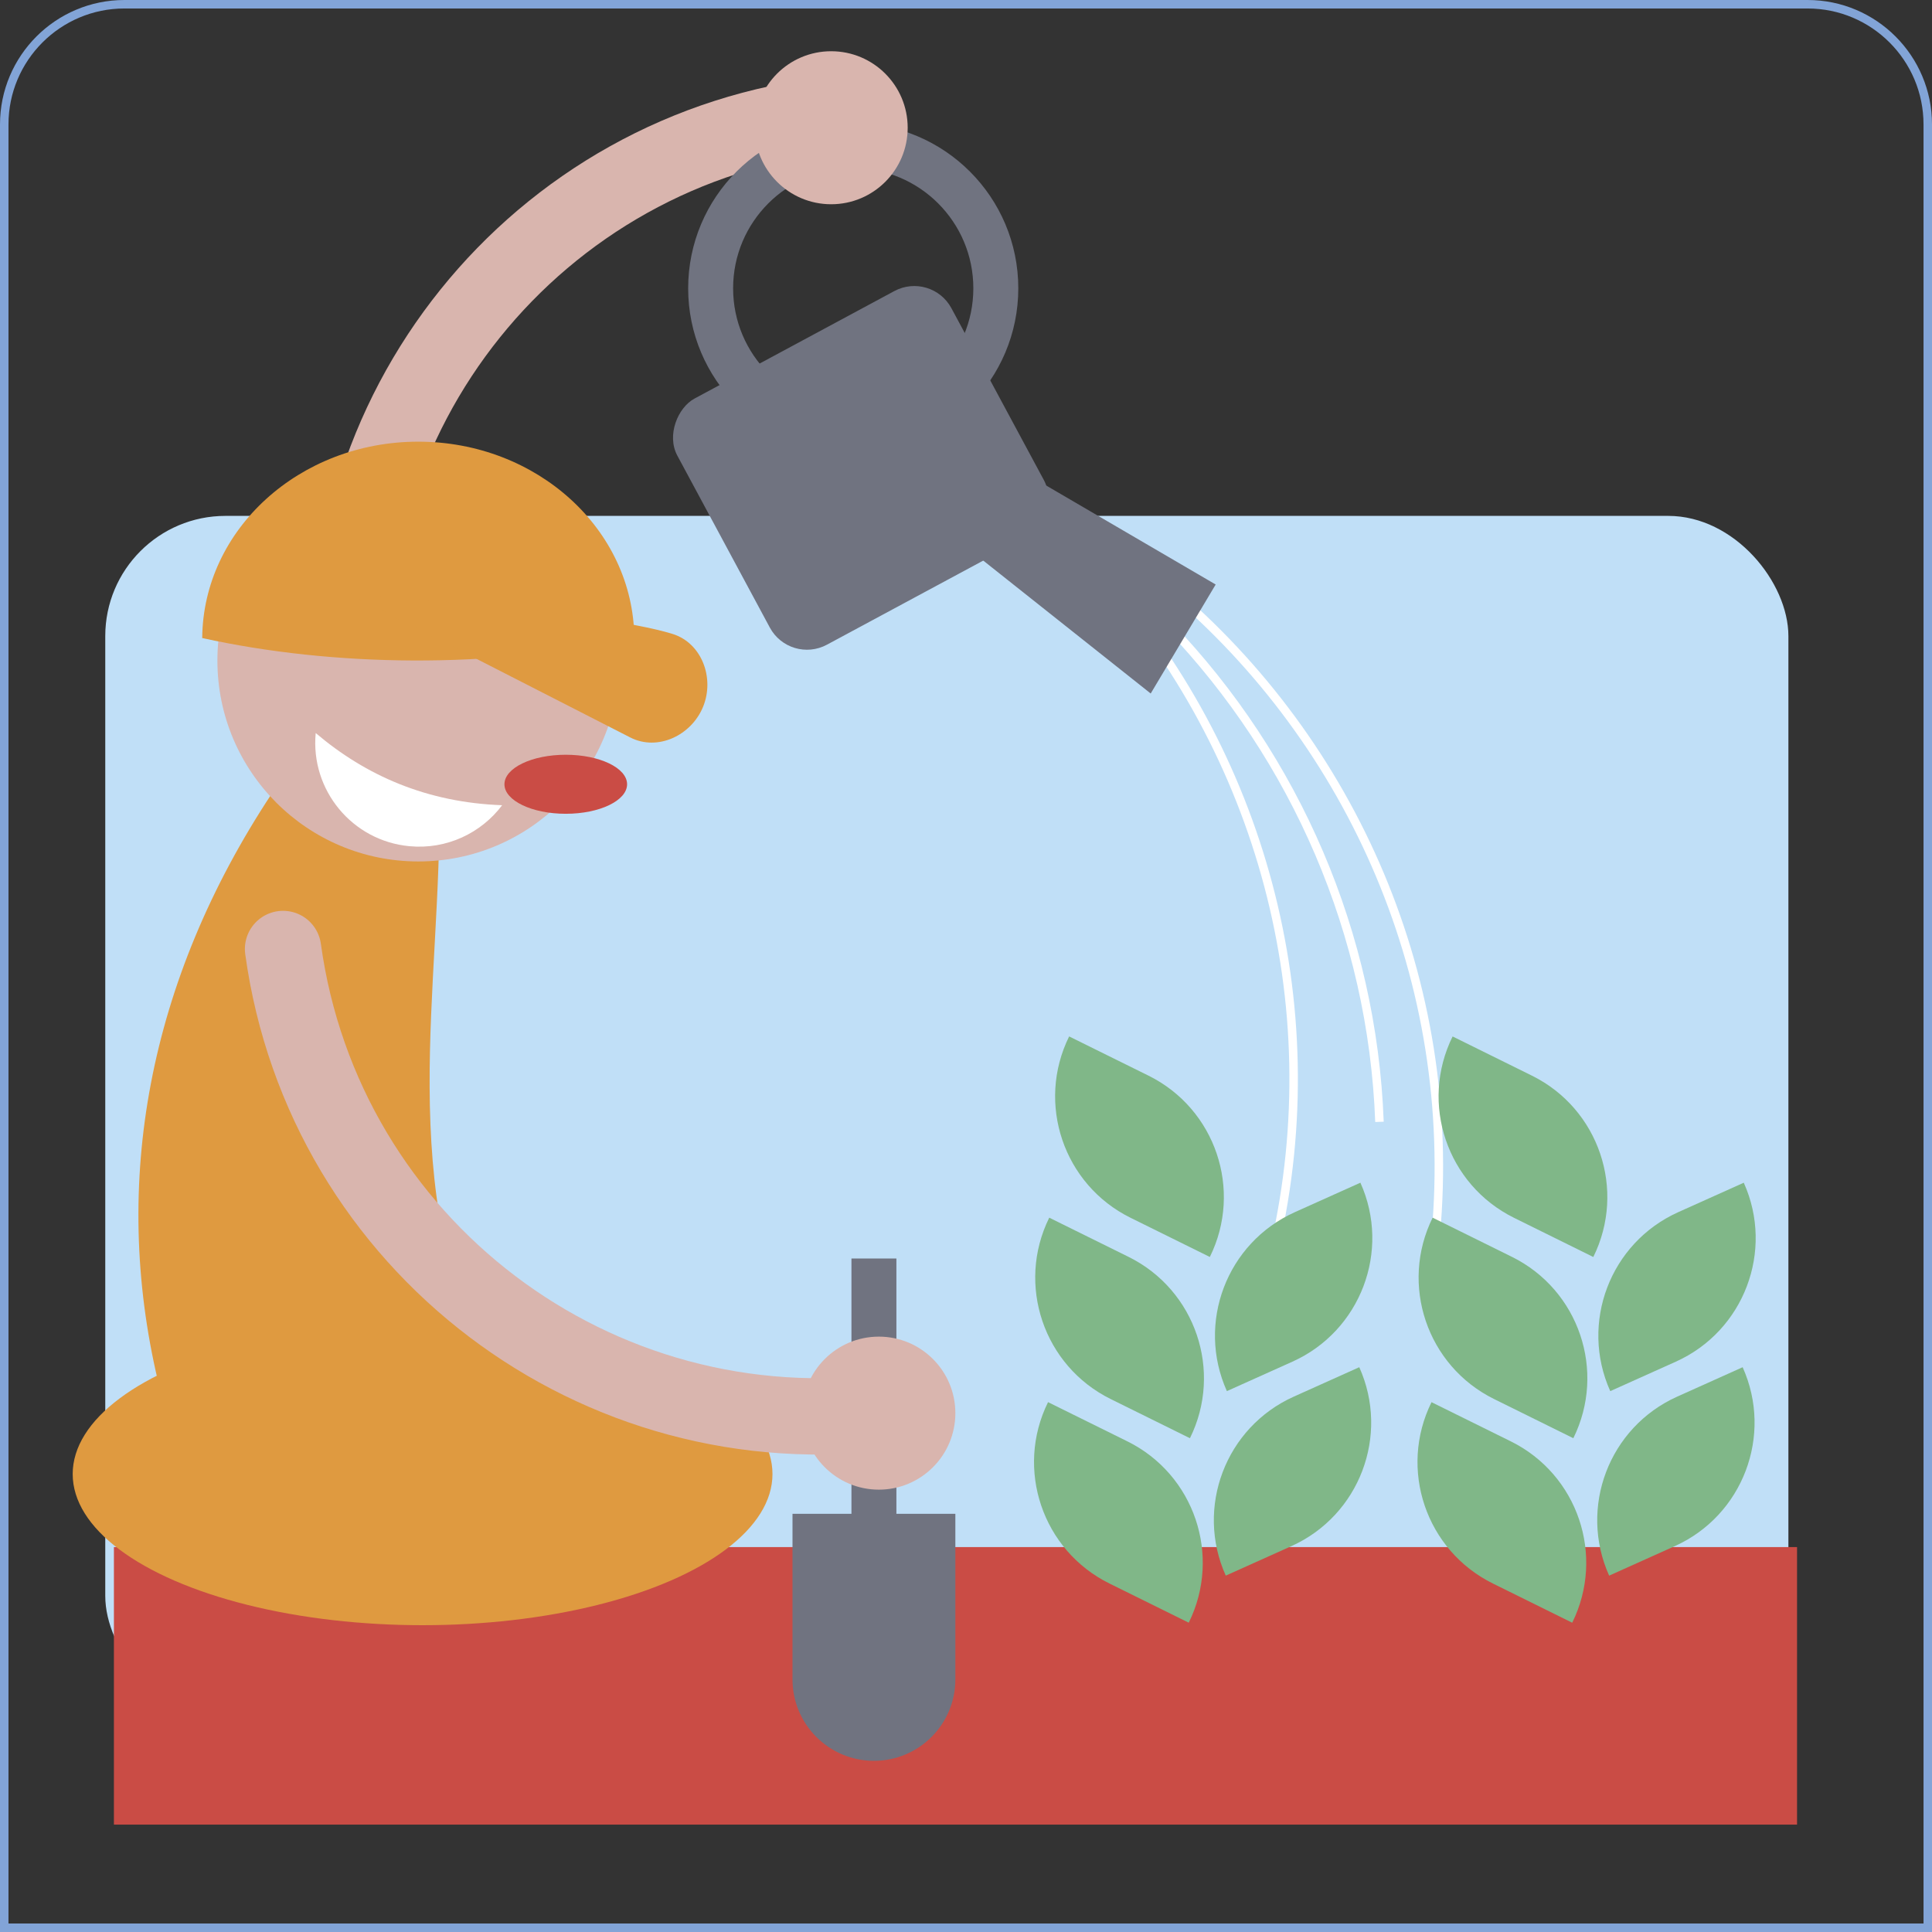
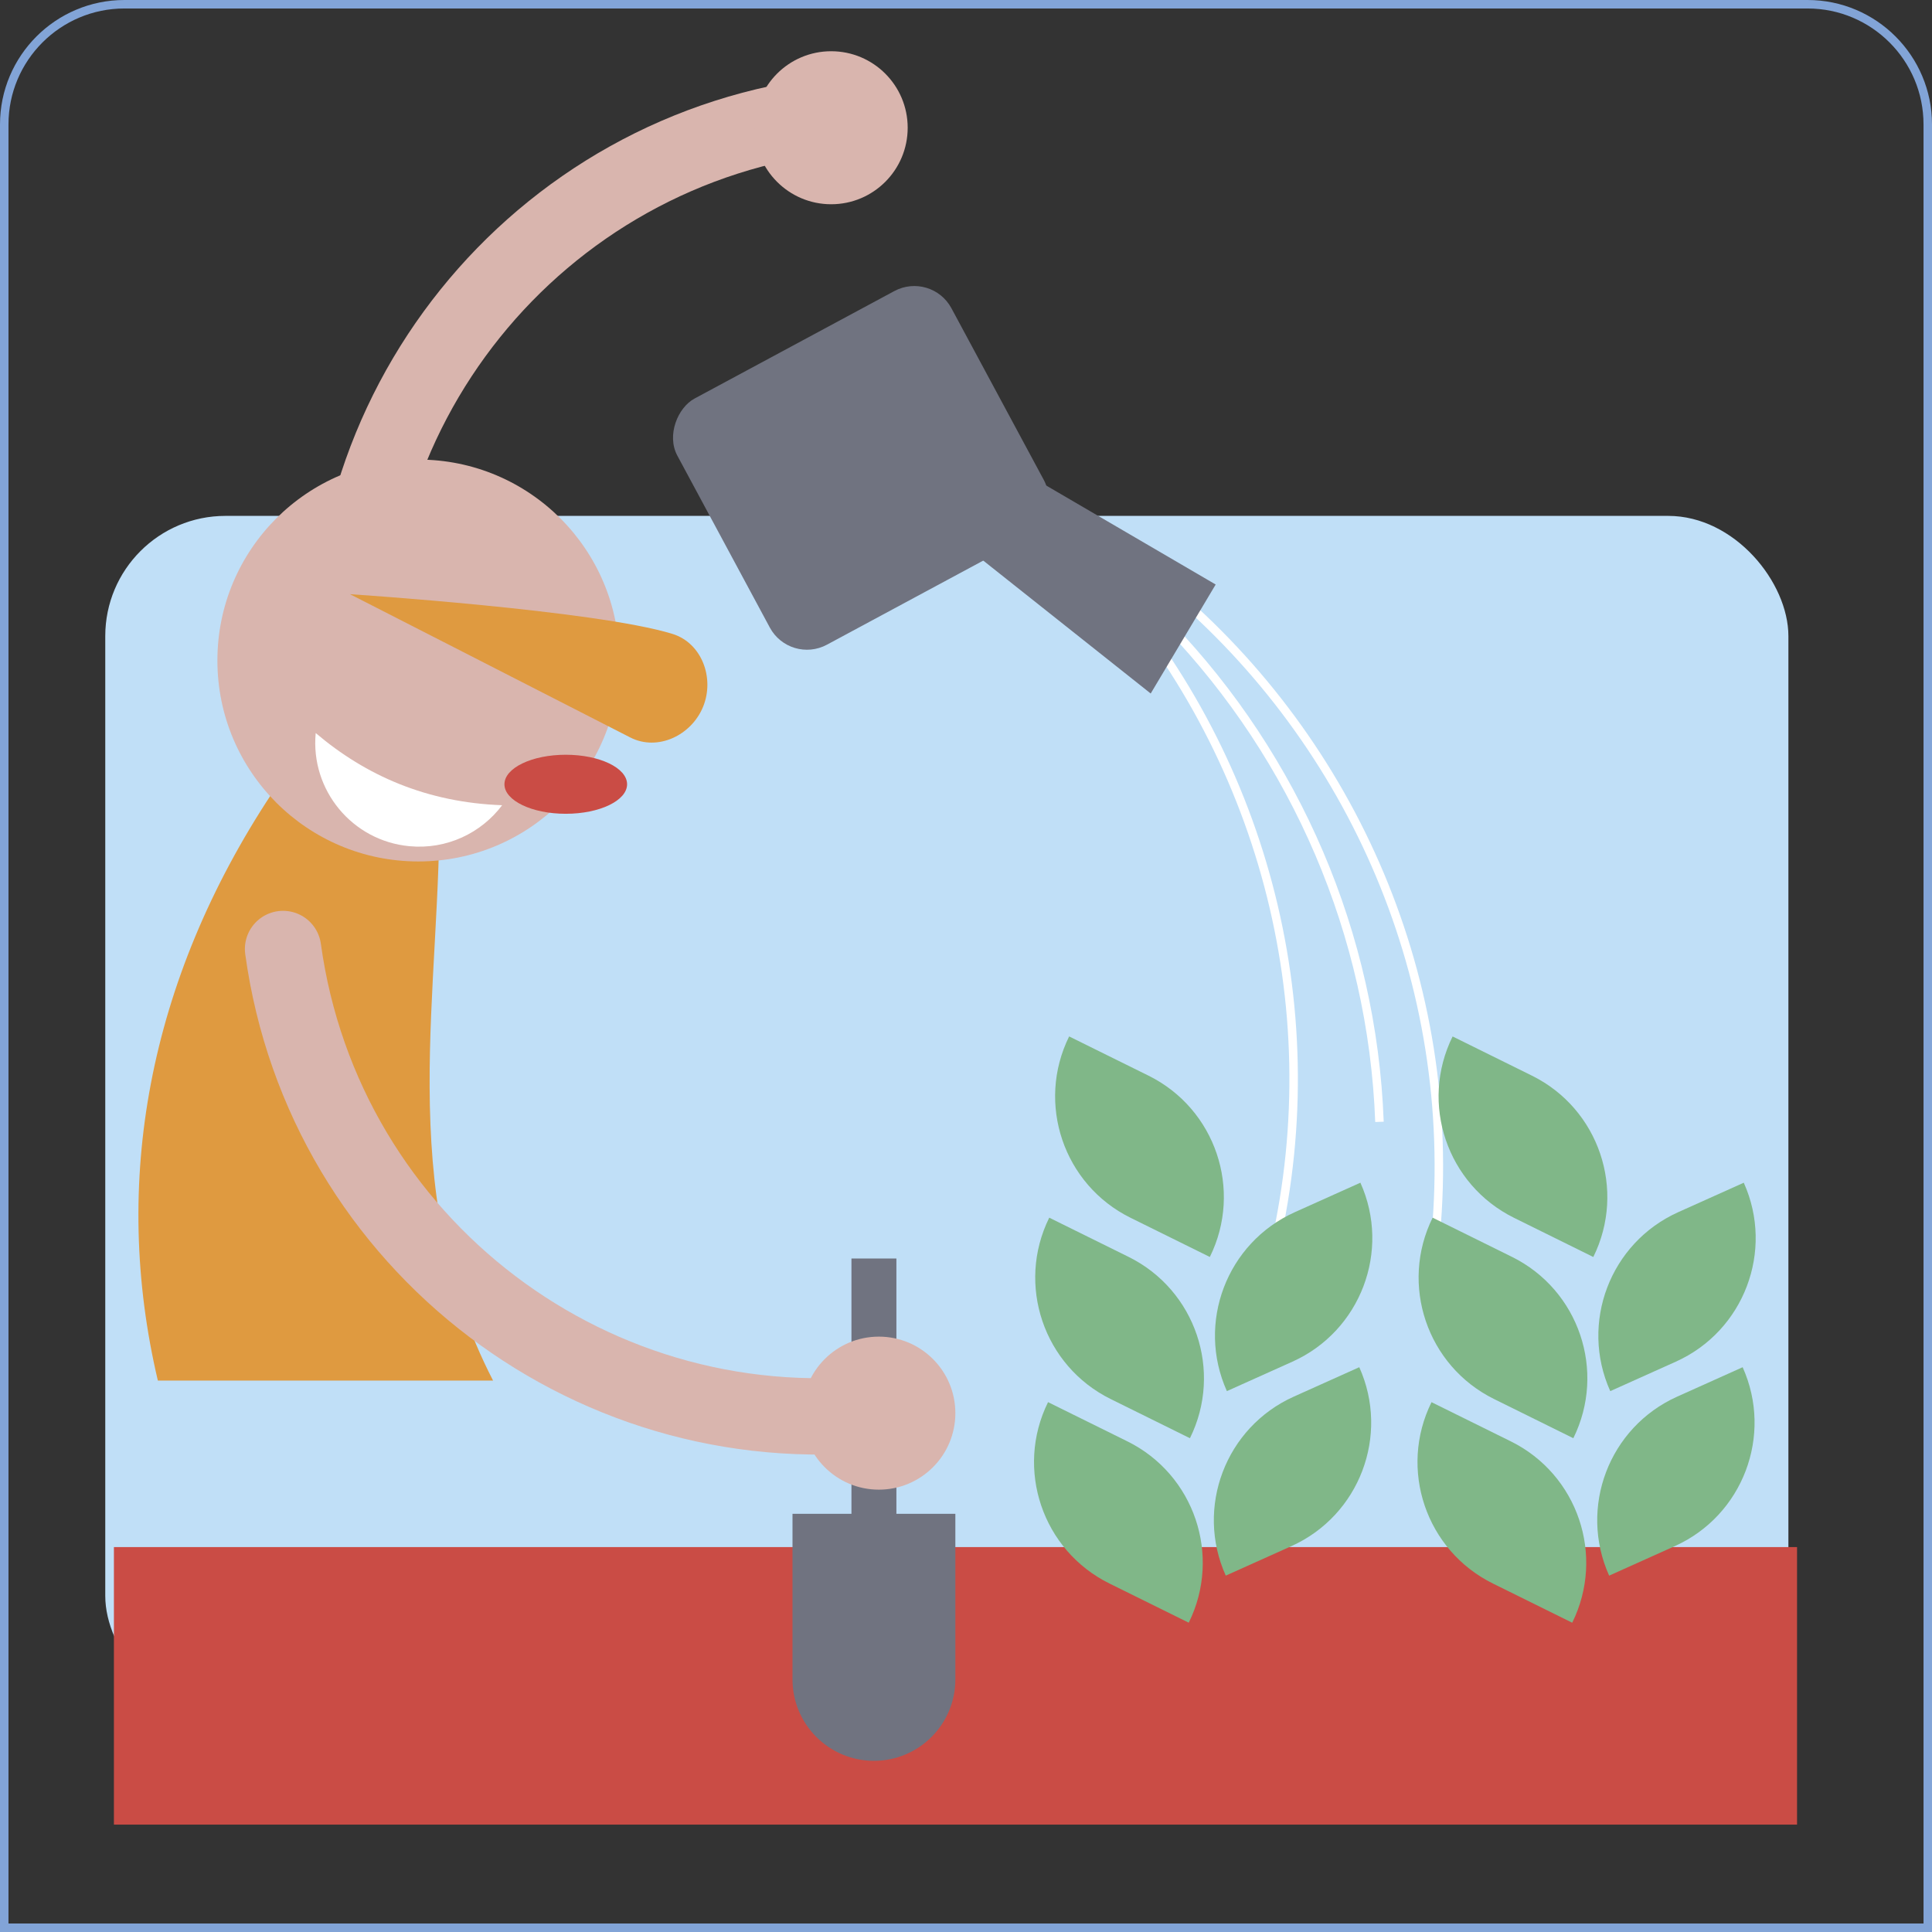
<svg xmlns="http://www.w3.org/2000/svg" id="Capa_2" data-name="Capa 2" viewBox="0 0 227.77 227.77">
  <rect x="0" y="0" width="227.77" height="227.77" fill="#333333" stroke="none" />
  <defs>
    <style>
      .cls-1 {
        stroke: #707380;
        stroke-width: 5.3px;
      }

      .cls-1, .cls-2, .cls-3, .cls-4, .cls-5 {
        fill: none;
        stroke-miterlimit: 10;
      }

      .cls-6 {
        fill: #80b788;
      }

      .cls-6, .cls-7, .cls-8, .cls-9, .cls-10, .cls-11, .cls-12 {
        stroke-width: 0px;
      }

      .cls-7 {
        fill: #df9a40;
      }

      .cls-2 {
        stroke: #fff;
      }

      .cls-8 {
        fill: #d9b5ae;
      }

      .cls-3 {
        stroke: #82a4d7;
      }

      .cls-9 {
        fill: #707380;
      }

      .cls-4 {
        stroke-linecap: round;
      }

      .cls-4, .cls-5 {
        stroke: #d9b5ae;
        stroke-width: 9px;
      }

      .cls-10 {
        fill: #fff;
      }

      .cls-11 {
        fill: #c0dff7;
      }

      .cls-12 {
        fill: #ca4c45;
      }
    </style>
  </defs>
  <g id="Capa_3" data-name="Capa 3">
    <g>
      <path class="cls-3" d="m14.67.5h198.43c7.82,0,14.17,6.35,14.17,14.17v212.6H.5V14.67C.5,6.85,6.85.5,14.67.5Z" />
      <rect class="cls-11" x="12.41" y="60.82" width="198.43" height="141.5" rx="14.17" ry="14.17" />
      <rect class="cls-12" x="13.43" y="182.39" width="198.43" height="32.72" />
      <path class="cls-2" d="m139.81,71.07c21.12,18.89,32.81,47.43,29.16,77.31" />
      <path class="cls-2" d="m136.15,75.69c16.33,23.16,21.28,53.6,11,81.89" />
      <path class="cls-2" d="m137.82,73.79c14.95,15.61,23.99,36.39,24.81,58.47" />
-       <ellipse class="cls-7" cx="49.82" cy="173.78" rx="41.25" ry="17.82" />
      <path class="cls-7" d="m58.13,162.76H18.61c-5.48-23.26-1.18-47.07,13.42-69.18h19.76c.37,23.11-5.52,46.17,6.34,69.18Z" />
      <path class="cls-4" d="m105.26,166.38c-34.9,4.8-67.09-19.6-71.89-54.5" />
      <circle class="cls-8" cx="49.32" cy="77.87" r="23.69" />
      <path class="cls-5" d="m41.74,83.82c-3.81-35.02,21.49-66.5,56.51-70.32" />
      <g>
        <rect class="cls-9" x="84.99" y="36.82" width="32.95" height="36.69" rx="4.97" ry="4.97" transform="translate(101.97 -60.33) rotate(61.72)" />
-         <circle class="cls-1" cx="100.59" cy="33.99" r="16.81" />
        <polygon class="cls-9" points="110.62 49.81 143.32 68.91 135.66 81.76 105.74 58.01 110.62 49.81 110.62 49.81" />
      </g>
      <circle class="cls-8" cx="97.99" cy="15.06" r="9.02" />
      <ellipse class="cls-12" cx="66.7" cy="92.46" rx="7.23" ry="3.48" />
      <path class="cls-10" d="m59.2,94.93c-2.47,3.28-6.54,5.25-10.94,4.83-6.73-.63-11.68-6.61-11.04-13.34,5.92,5.03,13.13,8.19,21.98,8.51Z" />
-       <path class="cls-7" d="m23.84,75.21c.11-12.8,11.47-23.14,25.47-23.14,14,0,25.36,10.35,25.47,23.15-17.06,3.67-35.5,3.39-50.95,0Z" />
      <path class="cls-6" d="m156.13,165.48h8.47c0,8.81-7.15,15.96-15.96,15.96h-8.47c0-8.81,7.15-15.96,15.96-15.96Z" transform="translate(-57.72 77.72) rotate(-24.2)" />
      <path class="cls-6" d="m118.64,170.32h10.43c8.81,0,15.96,7.15,15.96,15.96h-10.43c-8.81,0-15.96-7.15-15.96-15.96h0Z" transform="translate(171.04 396.56) rotate(-153.7)" />
      <path class="cls-6" d="m156.26,143.73h8.47c0,8.81-7.15,15.96-15.96,15.96h-8.47c0-8.81,7.15-15.96,15.96-15.96Z" transform="translate(-48.79 75.86) rotate(-24.2)" />
      <path class="cls-6" d="m118.77,148.58h10.43c8.81,0,15.96,7.15,15.96,15.96h-10.43c-8.81,0-15.96-7.15-15.96-15.96h0Z" transform="translate(180.93 355.38) rotate(-153.7)" />
      <path class="cls-6" d="m121.13,127.21h10.43c8.81,0,15.96,7.15,15.96,15.96h-10.43c-8.81,0-15.96-7.15-15.96-15.96h0Z" transform="translate(194.86 315.9) rotate(-153.7)" />
      <path class="cls-6" d="m201.33,165.48h8.47c0,8.81-7.15,15.96-15.96,15.96h-8.47c0-8.81,7.15-15.96,15.96-15.96Z" transform="translate(-53.75 96.25) rotate(-24.2)" />
      <path class="cls-6" d="m163.84,170.32h10.43c8.81,0,15.96,7.15,15.96,15.96h-10.43c-8.81,0-15.96-7.15-15.96-15.96h0Z" transform="translate(256.77 416.59) rotate(-153.7)" />
      <path class="cls-6" d="m201.46,143.73h8.47c0,8.81-7.15,15.96-15.96,15.96h-8.47c0-8.81,7.15-15.96,15.96-15.96Z" transform="translate(-44.82 94.39) rotate(-24.2)" />
      <path class="cls-6" d="m163.98,148.58h10.43c8.81,0,15.96,7.15,15.96,15.96h-10.43c-8.81,0-15.96-7.15-15.96-15.96h0Z" transform="translate(266.66 375.41) rotate(-153.7)" />
      <path class="cls-6" d="m166.33,127.21h10.43c8.81,0,15.96,7.15,15.96,15.96h-10.43c-8.81,0-15.96-7.15-15.96-15.96h0Z" transform="translate(280.59 335.93) rotate(-153.7)" />
      <path class="cls-9" d="m112.63,178.47h-19.2v19.52c0,5.3,4.3,9.6,9.6,9.6h0c5.3,0,9.6-4.3,9.6-9.6v-19.52Z" />
      <line class="cls-1" x1="103.03" y1="148.37" x2="103.03" y2="183.55" />
      <circle class="cls-8" cx="103.61" cy="166.6" r="9.02" />
      <path class="cls-7" d="m82.89,83.32c-1.37,3.37-5.35,5.28-8.59,3.62-8.41-4.31-33.04-16.89-33.04-16.89,0,0,28.97,1.9,38.01,4.68,3.48,1.07,5,5.22,3.62,8.59Z" />
    </g>
  </g>
</svg>